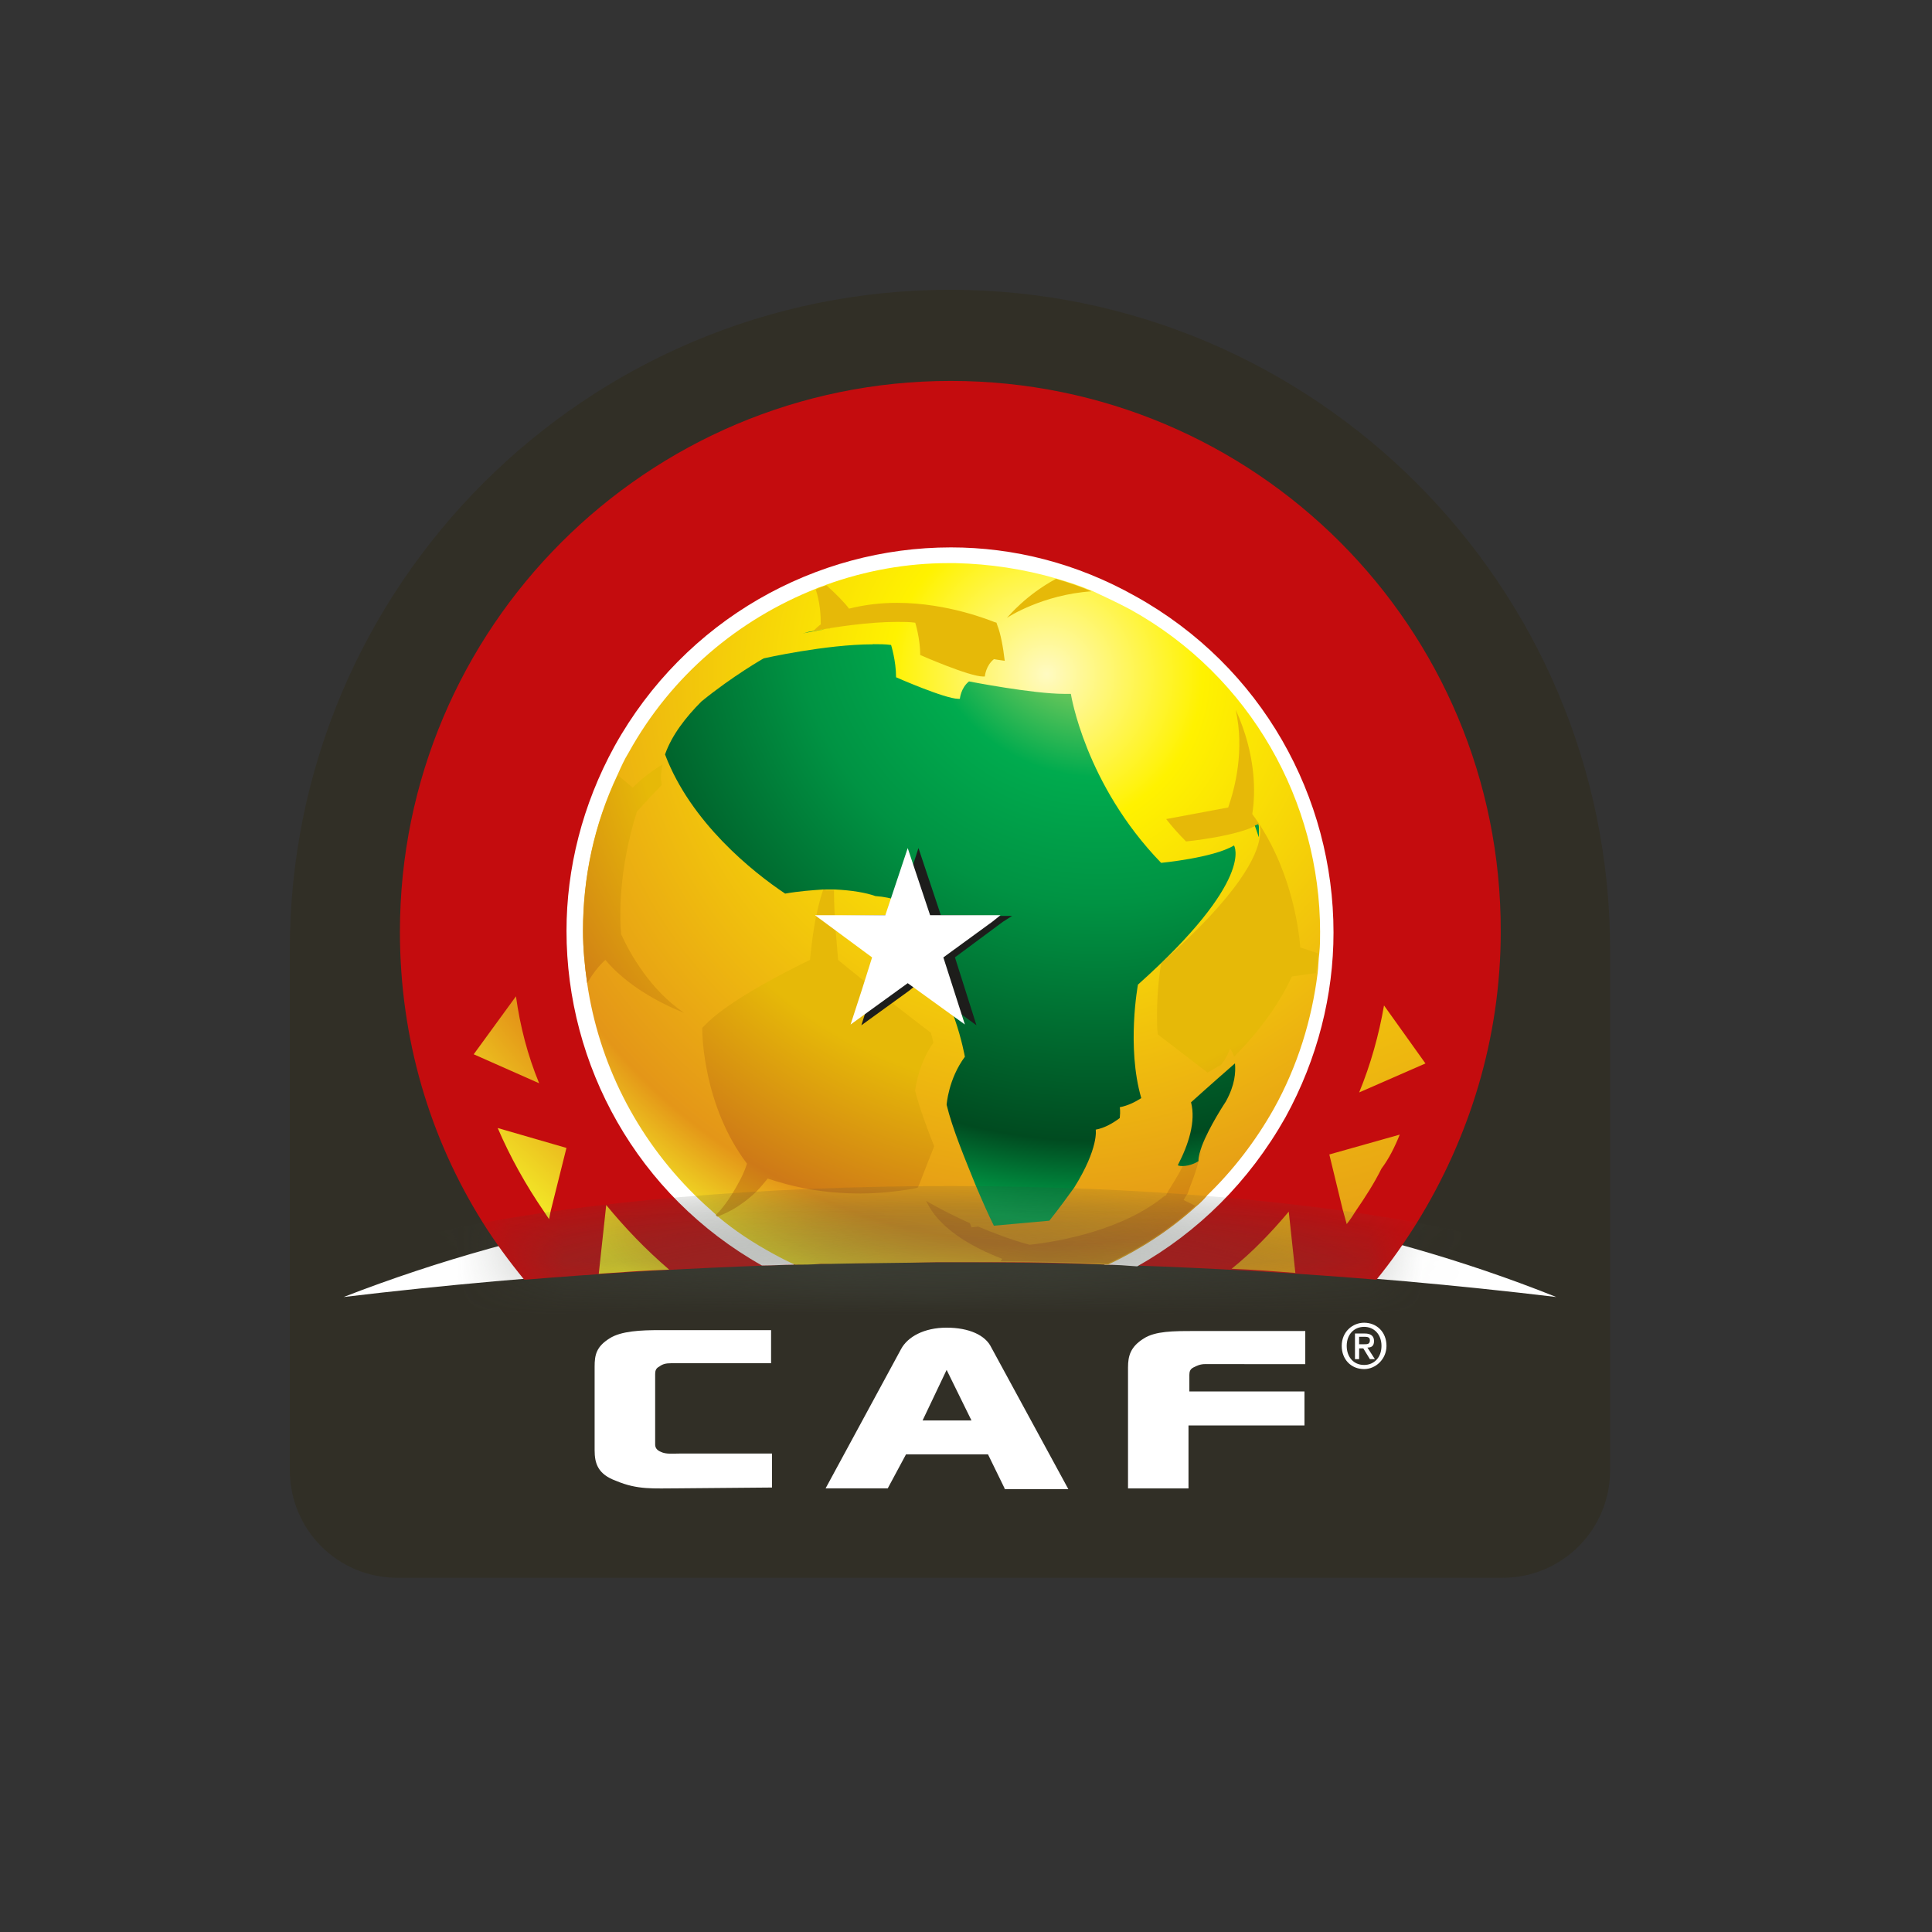
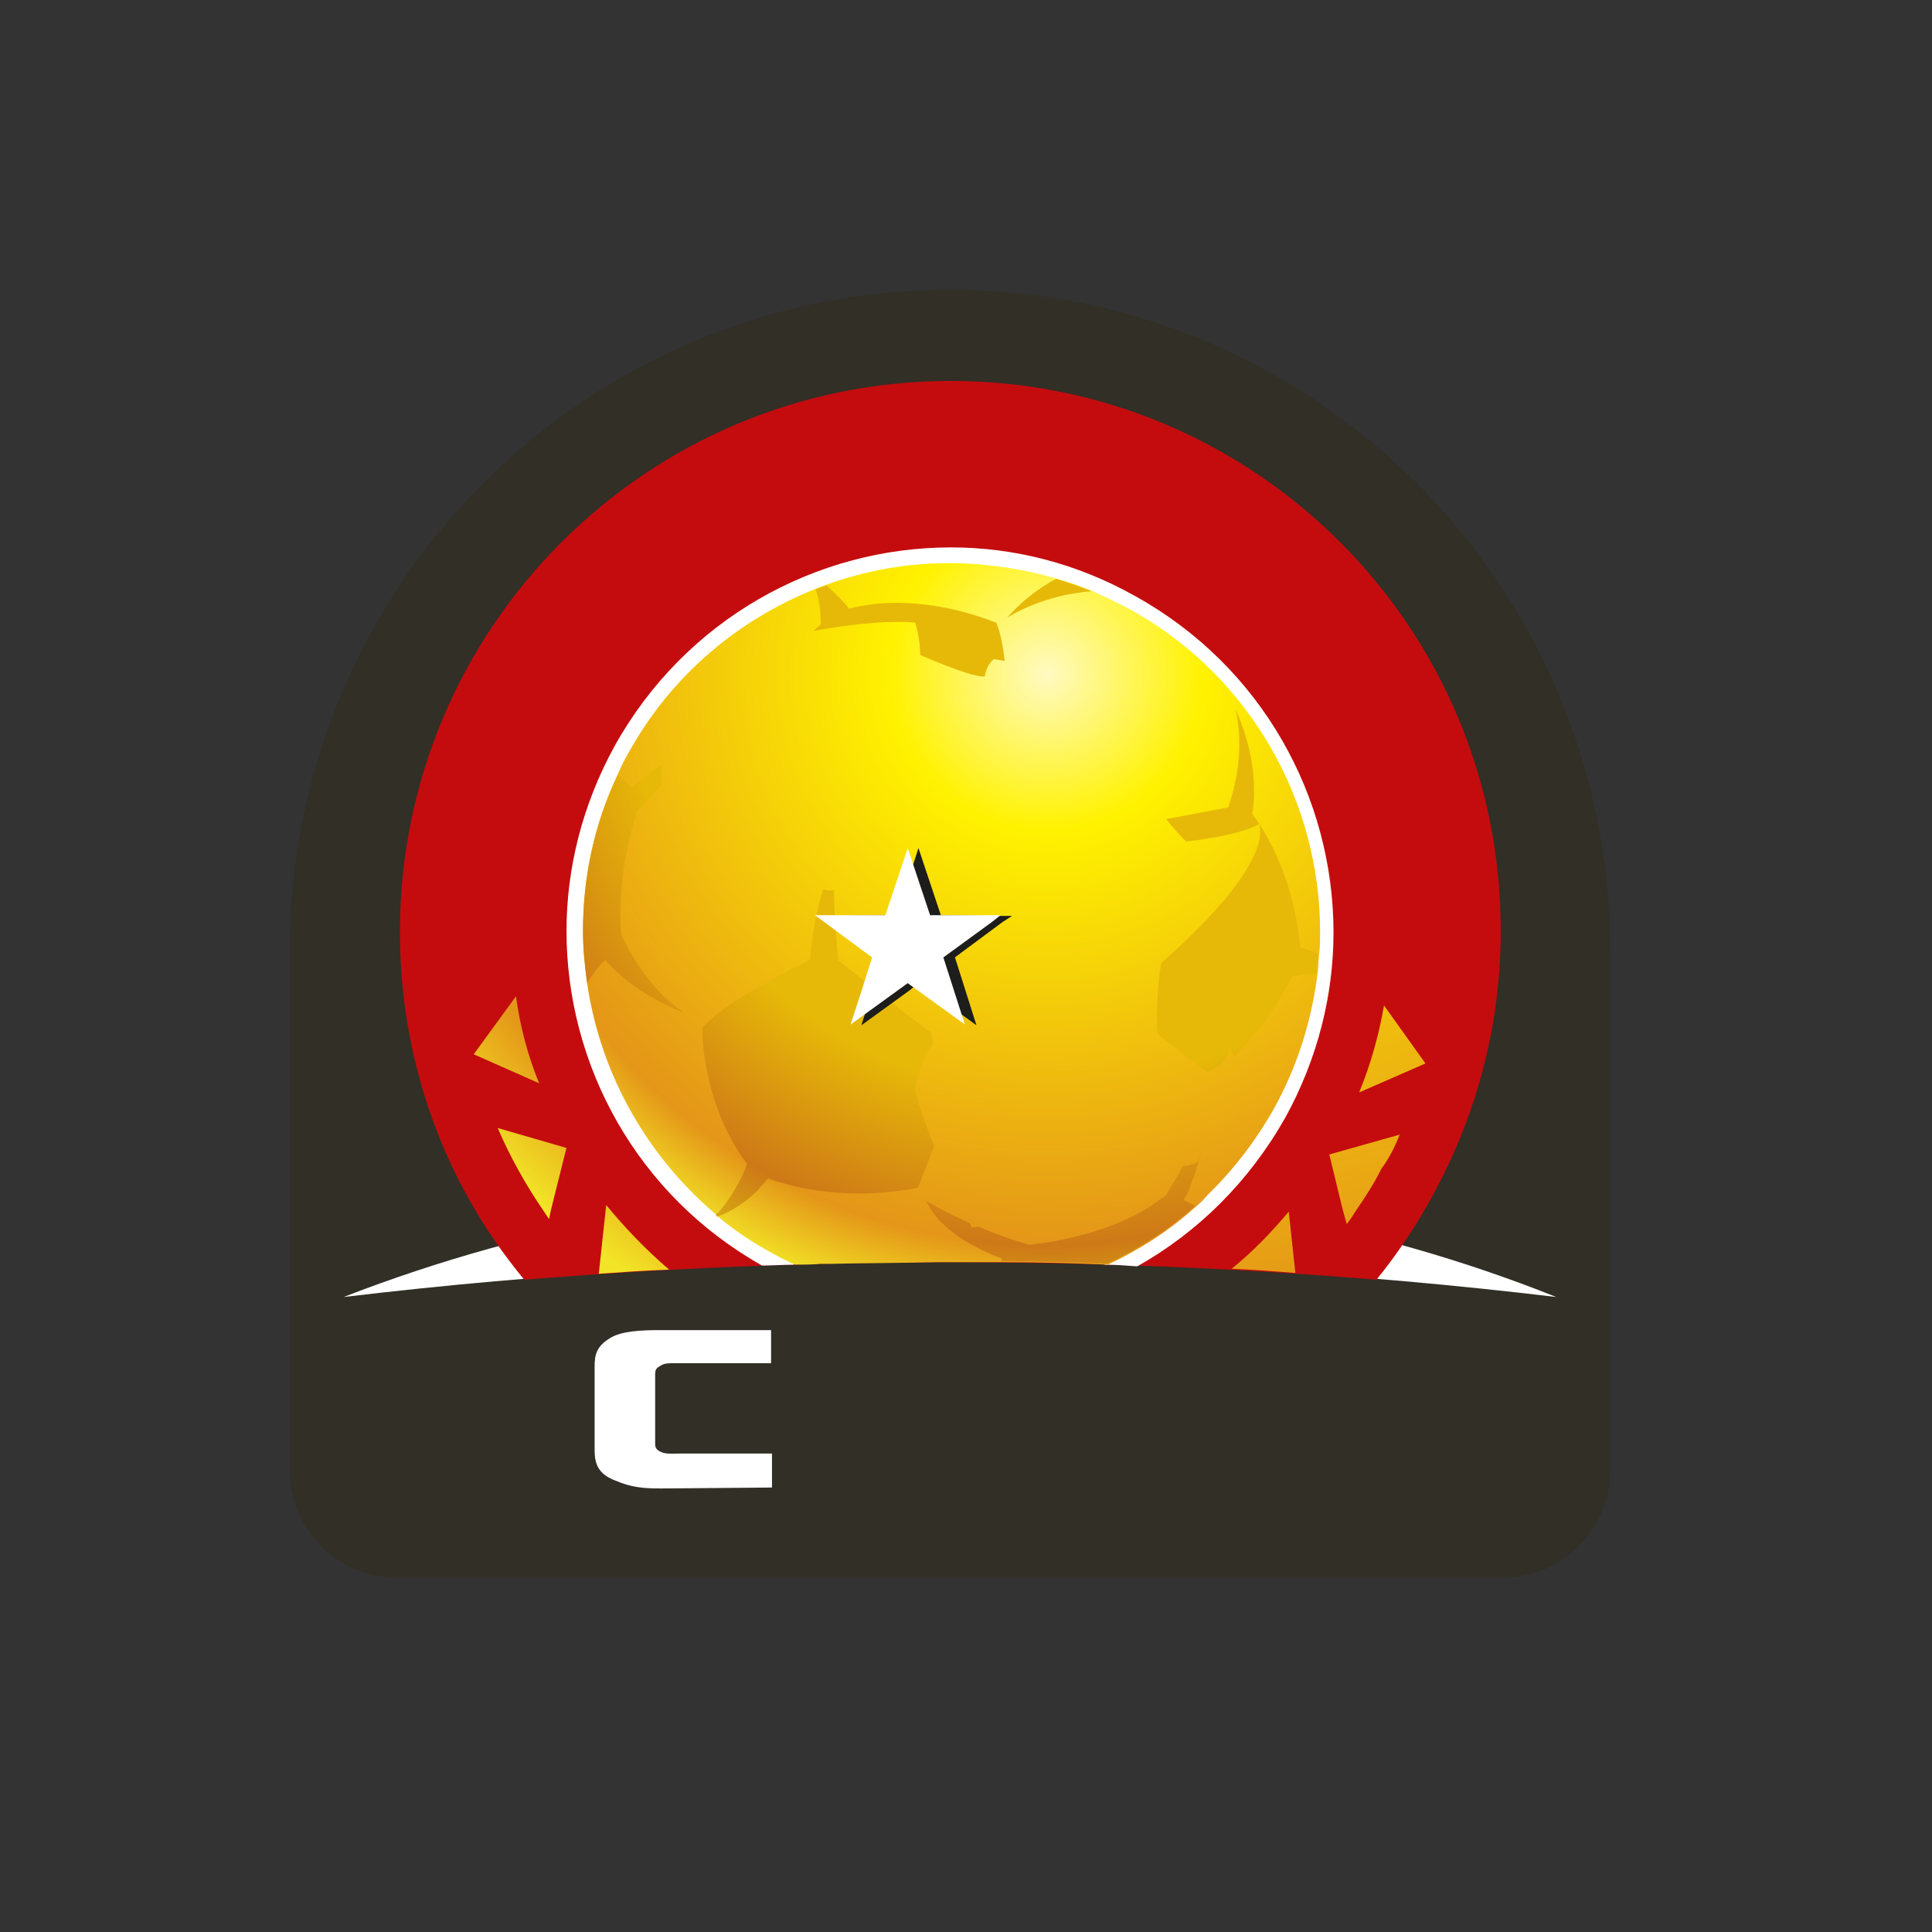
<svg xmlns="http://www.w3.org/2000/svg" xmlns:xlink="http://www.w3.org/1999/xlink" fill="none" height="36" viewBox="0 0 36 36" width="36">
  <rect x="0" y="0" width="36" height="36" fill="#333333" stroke="none" />
  <linearGradient id="a">
    <stop offset="0" stop-color="#fffac2" />
    <stop offset=".24" stop-color="#fff200" />
    <stop offset=".88" stop-color="#e49618" />
    <stop offset="1" stop-color="#f2e426" />
  </linearGradient>
  <radialGradient id="b" cx="21.707" cy="9.079" gradientUnits="userSpaceOnUse" r="17.713" xlink:href="#a" />
  <radialGradient id="c" cx="19.503" cy="12.563" gradientUnits="userSpaceOnUse" r="12.093" xlink:href="#a" />
  <radialGradient id="d" cx="19.503" cy="12.563" gradientUnits="userSpaceOnUse" r="12.093">
    <stop offset="0" stop-color="#e6b908" />
    <stop offset=".24" stop-color="#e6b908" />
    <stop offset=".64" stop-color="#e6b908" />
    <stop offset=".88" stop-color="#ce7917" />
    <stop offset="1" stop-color="#d7b111" />
  </radialGradient>
  <radialGradient id="e" cx="20.485" cy="11.089" gradientUnits="userSpaceOnUse" r="11.701">
    <stop offset="0" stop-color="#e6e86a" />
    <stop offset=".29" stop-color="#00ab4e" />
    <stop offset=".49" stop-color="#009343" />
    <stop offset=".87" stop-color="#004b20" />
    <stop offset="1" stop-color="#00ab4e" />
  </radialGradient>
  <radialGradient id="f" cx="0" cy="0" gradientTransform="matrix(12.884 0 0 2.621 17.345 24.264)" gradientUnits="userSpaceOnUse" r="1">
    <stop offset="0" stop-color="#505a50" stop-opacity=".93" />
    <stop offset=".84" stop-color="#3e443c" stop-opacity=".12" />
    <stop offset="1" stop-color="#808080" stop-opacity="0" />
  </radialGradient>
  <mask id="g" height="17" maskUnits="userSpaceOnUse" width="21" x="7" y="7">
-     <path d="m17.716 7.113c-5.664 0-10.264 4.599-10.264 10.264 0 1.991.556 3.843 1.543 5.417.232.37.494.725.772 1.065h.031c2.639-.216 5.278-.324 7.918-.324 2.639 0 5.294.108 7.918.324h.015c.278-.34.525-.695.756-1.065.972-1.574 1.559-3.426 1.559-5.417.015-5.68-4.584-10.264-10.248-10.264z" fill="#fff" />
-   </mask>
+     </mask>
  <path d="m27.995 29.4h-20.589c-1.111 0-2.006-.895-2.006-2.006v-9.693c0-6.791 5.51-12.301 12.301-12.301s12.301 5.51 12.301 12.301v9.693c0 1.111-.895 2.006-2.006 2.006z" fill="#312f26" />
  <path d="m17.747 22.1c-3.889 0-7.81.695-11.344 2.068 3.75-.448 7.532-.664 11.298-.664s7.563.216 11.298.664c-3.473-1.389-7.362-2.084-11.251-2.068z" fill="#fff" />
  <path d="m17.716 7.098c-5.664 0-10.264 4.599-10.264 10.264 0 1.991.556 3.843 1.543 5.417.232.37.494.725.772 1.065h.031c2.639-.216 5.278-.324 7.918-.324 2.639 0 5.294.108 7.918.324h.015c.278-.34.525-.695.756-1.065.972-1.574 1.559-3.426 1.559-5.417.015-5.68-4.584-10.264-10.248-10.264z" fill="#c40c0e" />
  <path d="m9.614 18.565-.787 1.08 1.219.54c-.216-.525-.355-1.065-.432-1.621zm16.175.17c-.093.54-.247 1.096-.463 1.621l1.235-.54zm-16.515 2.284c.232.54.525 1.065.864 1.559.031.046.062.093.093.139l.031-.154.293-1.173zm16.808.123-1.312.37.247 1.019.077.278c.062-.077.123-.17.17-.247.17-.247.34-.509.478-.787.139-.185.247-.401.34-.633zm-14.786 1.312-.139 1.281c.432-.031.88-.062 1.312-.077-.432-.37-.818-.772-1.173-1.204zm12.718.123c-.324.386-.679.756-1.065 1.065.401.015.787.046 1.188.077z" fill="url(#b)" />
  <path d="m17.717 10.2c-2.516 0-4.954 1.343-6.266 3.704-.602 1.096-.895 2.284-.895 3.442 0 2.5 1.312 4.923 3.642 6.235.201 0 .401-.015.587-.015 1.667-.957 3.704-1.034 5.803 0 .201 0 .401.015.602.031 1.127-.633 2.084-1.574 2.763-2.778.602-1.096.895-2.284.895-3.442 0-2.516-1.327-4.954-3.689-6.266-1.096-.617-2.269-.911-3.442-.911z" fill="#fff" />
  <path d="m17.67 10.493c-.772 0-1.543.139-2.269.401-.062.031-.139.046-.201.077-1.435.571-2.686 1.605-3.488 3.056-.077.123-.139.262-.201.401-.448.942-.648 1.929-.648 2.917 0 .324.031.648.077.972.216 1.482.911 2.871 2.006 3.951.123.123.262.247.401.37.015 0 .015.015.031.031.309.262.664.494 1.034.695.139.077.262.139.401.201.154 0 .309 0 .478-.015h.17c.664-.015 1.327-.015 1.991-.031h1.204c.664 0 1.327.015 1.991.046.587-.278 1.142-.633 1.636-1.08.077-.062.154-.139.216-.216.478-.463.895-1.003 1.235-1.605.448-.803.71-1.667.818-2.531.015-.123.015-.247.031-.37.015-.139.015-.262.015-.401 0-2.408-1.281-4.754-3.534-6.004-.232-.123-.463-.232-.695-.34-.216-.093-.448-.17-.664-.232-.633-.185-1.266-.278-1.898-.293z" fill="url(#c)" />
  <path d="m18.766 11.512c.015-.015.664-.432 1.574-.494-.216-.093-.448-.17-.664-.232-.571.309-.88.695-.911.725zm-3.565-.525c.077.232.093.463.093.648-.046.031-.093.077-.139.123.417-.077 1.034-.17 1.559-.17.123 0 .232 0 .34.015 0 0 .093.293.093.602 0 0 .911.401 1.173.401h.031s.015-.201.17-.324c0 0 .077.015.201.031-.031-.262-.077-.509-.139-.664l-.015-.046-.046-.015c-.046-.015-.849-.355-1.806-.355-.293 0-.587.031-.895.108-.093-.123-.232-.262-.417-.432-.077.015-.139.046-.201.077zm3.55.525c.01 0 .01 0 0 0zm-6.961 3.164c-.093-.077-.185-.154-.278-.232-.448.941-.648 1.929-.648 2.902 0 .324.031.648.077.972.093-.154.201-.309.34-.432.216.262.664.664 1.466.988-.633-.432-1.003-1.096-1.173-1.466-.031-.34-.046-1.204.293-2.284.139-.154.278-.309.463-.494 0-.046-.015-.093-.015-.139 0-.077.015-.17.031-.247-.232.139-.401.278-.556.432zm11.097.37-1.157.216c.108.139.232.278.37.417 0 0 .972-.093 1.358-.324 0 0 .046.077.015.247-.046.34-.37 1.05-1.837 2.346 0 0-.077.432-.077.972 0 .108 0 .232.015.355l.926.71c.077-.046.17-.093.247-.139 0 0 .123-.139.17-.309 0 0 .046.046.077.154.309-.309.772-.834 1.08-1.497l.448-.062c.015-.123.031-.247.031-.37l-.324-.108c-.031-.386-.185-1.528-.895-2.485.062-.386.077-1.096-.309-1.945.17.756-.015 1.466-.139 1.821zm-7.547 1.528c-.17.509-.216 1.019-.247 1.312-.509.247-1.559.787-1.976 1.235l-.031.031v.046c0 .062.015 1.405.833 2.485-.062.201-.17.386-.262.54-.123.201-.247.355-.324.417.015 0 .015.015.031.031.123-.046.401-.154.725-.463.077-.077.139-.154.216-.247.185.062.448.139.787.201.278.046.587.077.942.077.309 0 .648-.031 1.003-.093l.062-.015.015-.031.015-.031c.015-.031.123-.324.278-.71-.139-.355-.278-.725-.355-1.034 0 0 .046-.478.34-.895 0 0-.015-.077-.046-.185-.463-.355-1.188-.911-1.729-1.358-.015-.216-.077-.772-.077-1.296h-.154c0-.015-.015-.015-.046-.015zm7.069 4.8c-.031.093-.062.185-.062.262.015-.093.031-.17.062-.262zm-.077.262c-.015.015-.154.093-.293.093-.108.216-.216.37-.278.478-.015.031-.031.062-.046.077h-.015c-.772.633-1.945.849-2.516.911-.34-.093-.664-.216-.957-.34l-.123.015s-.015-.031-.031-.077c-.478-.216-.818-.417-.818-.417.046.062.216.617 1.42 1.08l-.031.046c.664 0 1.327.015 1.991.046.587-.278 1.142-.633 1.636-1.08l-.216-.108c.015-.031.046-.077.077-.123.046-.154.139-.34.201-.602z" fill="url(#d)" />
-   <path d="m15.463 11.713c-.108.015-.216.031-.309.046-.123.015-.123.031-.201.046.139-.031.309-.062.509-.093zm.803.293c-.88 0-2.037.262-2.037.262s-.571.324-1.158.802c-.293.293-.556.633-.679.988.478 1.266 1.636 2.192 2.238 2.593.262-.046.494-.062.71-.077h.216c.324.015.587.062.756.123.664.046.849.401.849.401.17.478-.015.864-.015.864.602.417.833 1.729.833 1.729-.309.417-.34.895-.34.895.108.448.34 1.003.54 1.497.123.293.247.571.34.756l1.034-.093c.185-.232.34-.448.463-.617.463-.741.401-1.08.401-1.08.17-.031.324-.123.448-.216.015-.139 0-.201 0-.201.154-.031.278-.093.401-.17-.278-.957-.062-2.115-.062-2.115 2.192-1.96 1.79-2.593 1.79-2.593-.386.232-1.358.324-1.358.324-1.42-1.466-1.682-3.149-1.682-3.149h-.123c-.587 0-1.775-.232-1.775-.232-.154.123-.17.324-.17.324h-.031c-.247 0-1.158-.401-1.158-.401 0-.309-.093-.602-.093-.602-.108-.015-.216-.015-.34-.015zm3.334.463c.17.015.355.031.509.046-.17-.015-.34-.031-.509-.046zm3.843 2.886c-.015.015-.046.015-.062.031.031.077.046.139.077.216v-.185c0-.046-.015-.062-.015-.062zm-.432 4.46c-.478.417-.818.725-.818.725.093.355-.046.787-.247 1.173.031.015.062.015.093.015.139 0 .278-.077.293-.093v-.015c0-.077.031-.17.062-.262.139-.37.448-.833.448-.833.17-.309.185-.54.17-.71z" fill="url(#e)" />
  <g mask="url(#g)">
    <path d="m30.619 24.724c0 1.451-5.788 2.624-12.918 2.624-7.13 0-12.918-1.173-12.918-2.624s5.788-2.624 12.918-2.624c7.146 0 12.918 1.173 12.918 2.624z" fill="url(#f)" />
  </g>
  <path d="m18.195 19.105-.401-1.266.895-.664.17-.108h-.201l-1.127-.015-.417-1.25-.401 1.25-1.327.015 1.065.772-.185.587-.216.679.895-.648.17-.139z" fill="#1d1d1b" />
  <g fill="#fff">
    <path d="m17.979 19.09-.401-1.25.911-.664.154-.123h-.185-1.127l-.417-1.25-.417 1.25h-1.312l1.065.787-.185.587-.216.664.895-.648.17-.123z" />
    <path d="m12.639 27.733c-.463 0-.756.031-1.158-.139-.34-.123-.401-.324-.401-.571v-1.559c0-.216.031-.37.278-.525.216-.139.587-.154.942-.154h2.068v.617h-1.867c-.093 0-.154.015-.216.062-.062.031-.077.077-.077.139v1.312c0 .062.031.108.108.139.093.046.216.031.34.031h1.729v.633z" />
-     <path d="m17.639 25.526-.448.942h.911zm1.08 2.207-.309-.633h-1.528l-.34.633h-1.158l1.405-2.593c.123-.232.432-.401.849-.401s.725.139.834.37l1.435 2.639h-1.188z" />
-     <path d="m22.455 25.418c-.093 0-.154.031-.216.062-.062.031-.077.077-.077.139v.309h2.145v.633h-2.161v1.173h-1.127v-2.253c0-.216.046-.386.293-.54.216-.139.556-.139.926-.139h2.084v.617z" />
-     <path d="m25.418 25.048c.062 0 .108 0 .108-.077 0-.062-.062-.062-.108-.062h-.093v.139zm-.093.278h-.077v-.478h.185c.108 0 .17.046.17.139 0 .093-.046.123-.123.123l.139.216h-.093l-.123-.201h-.077zm.093-.602c-.185 0-.324.139-.324.355 0 .201.123.355.324.355.185 0 .324-.139.324-.355 0-.216-.139-.355-.324-.355zm0 .787c-.247 0-.417-.185-.417-.432 0-.262.201-.432.417-.432.232 0 .417.17.417.432 0 .247-.201.432-.417.432z" />
  </g>
</svg>